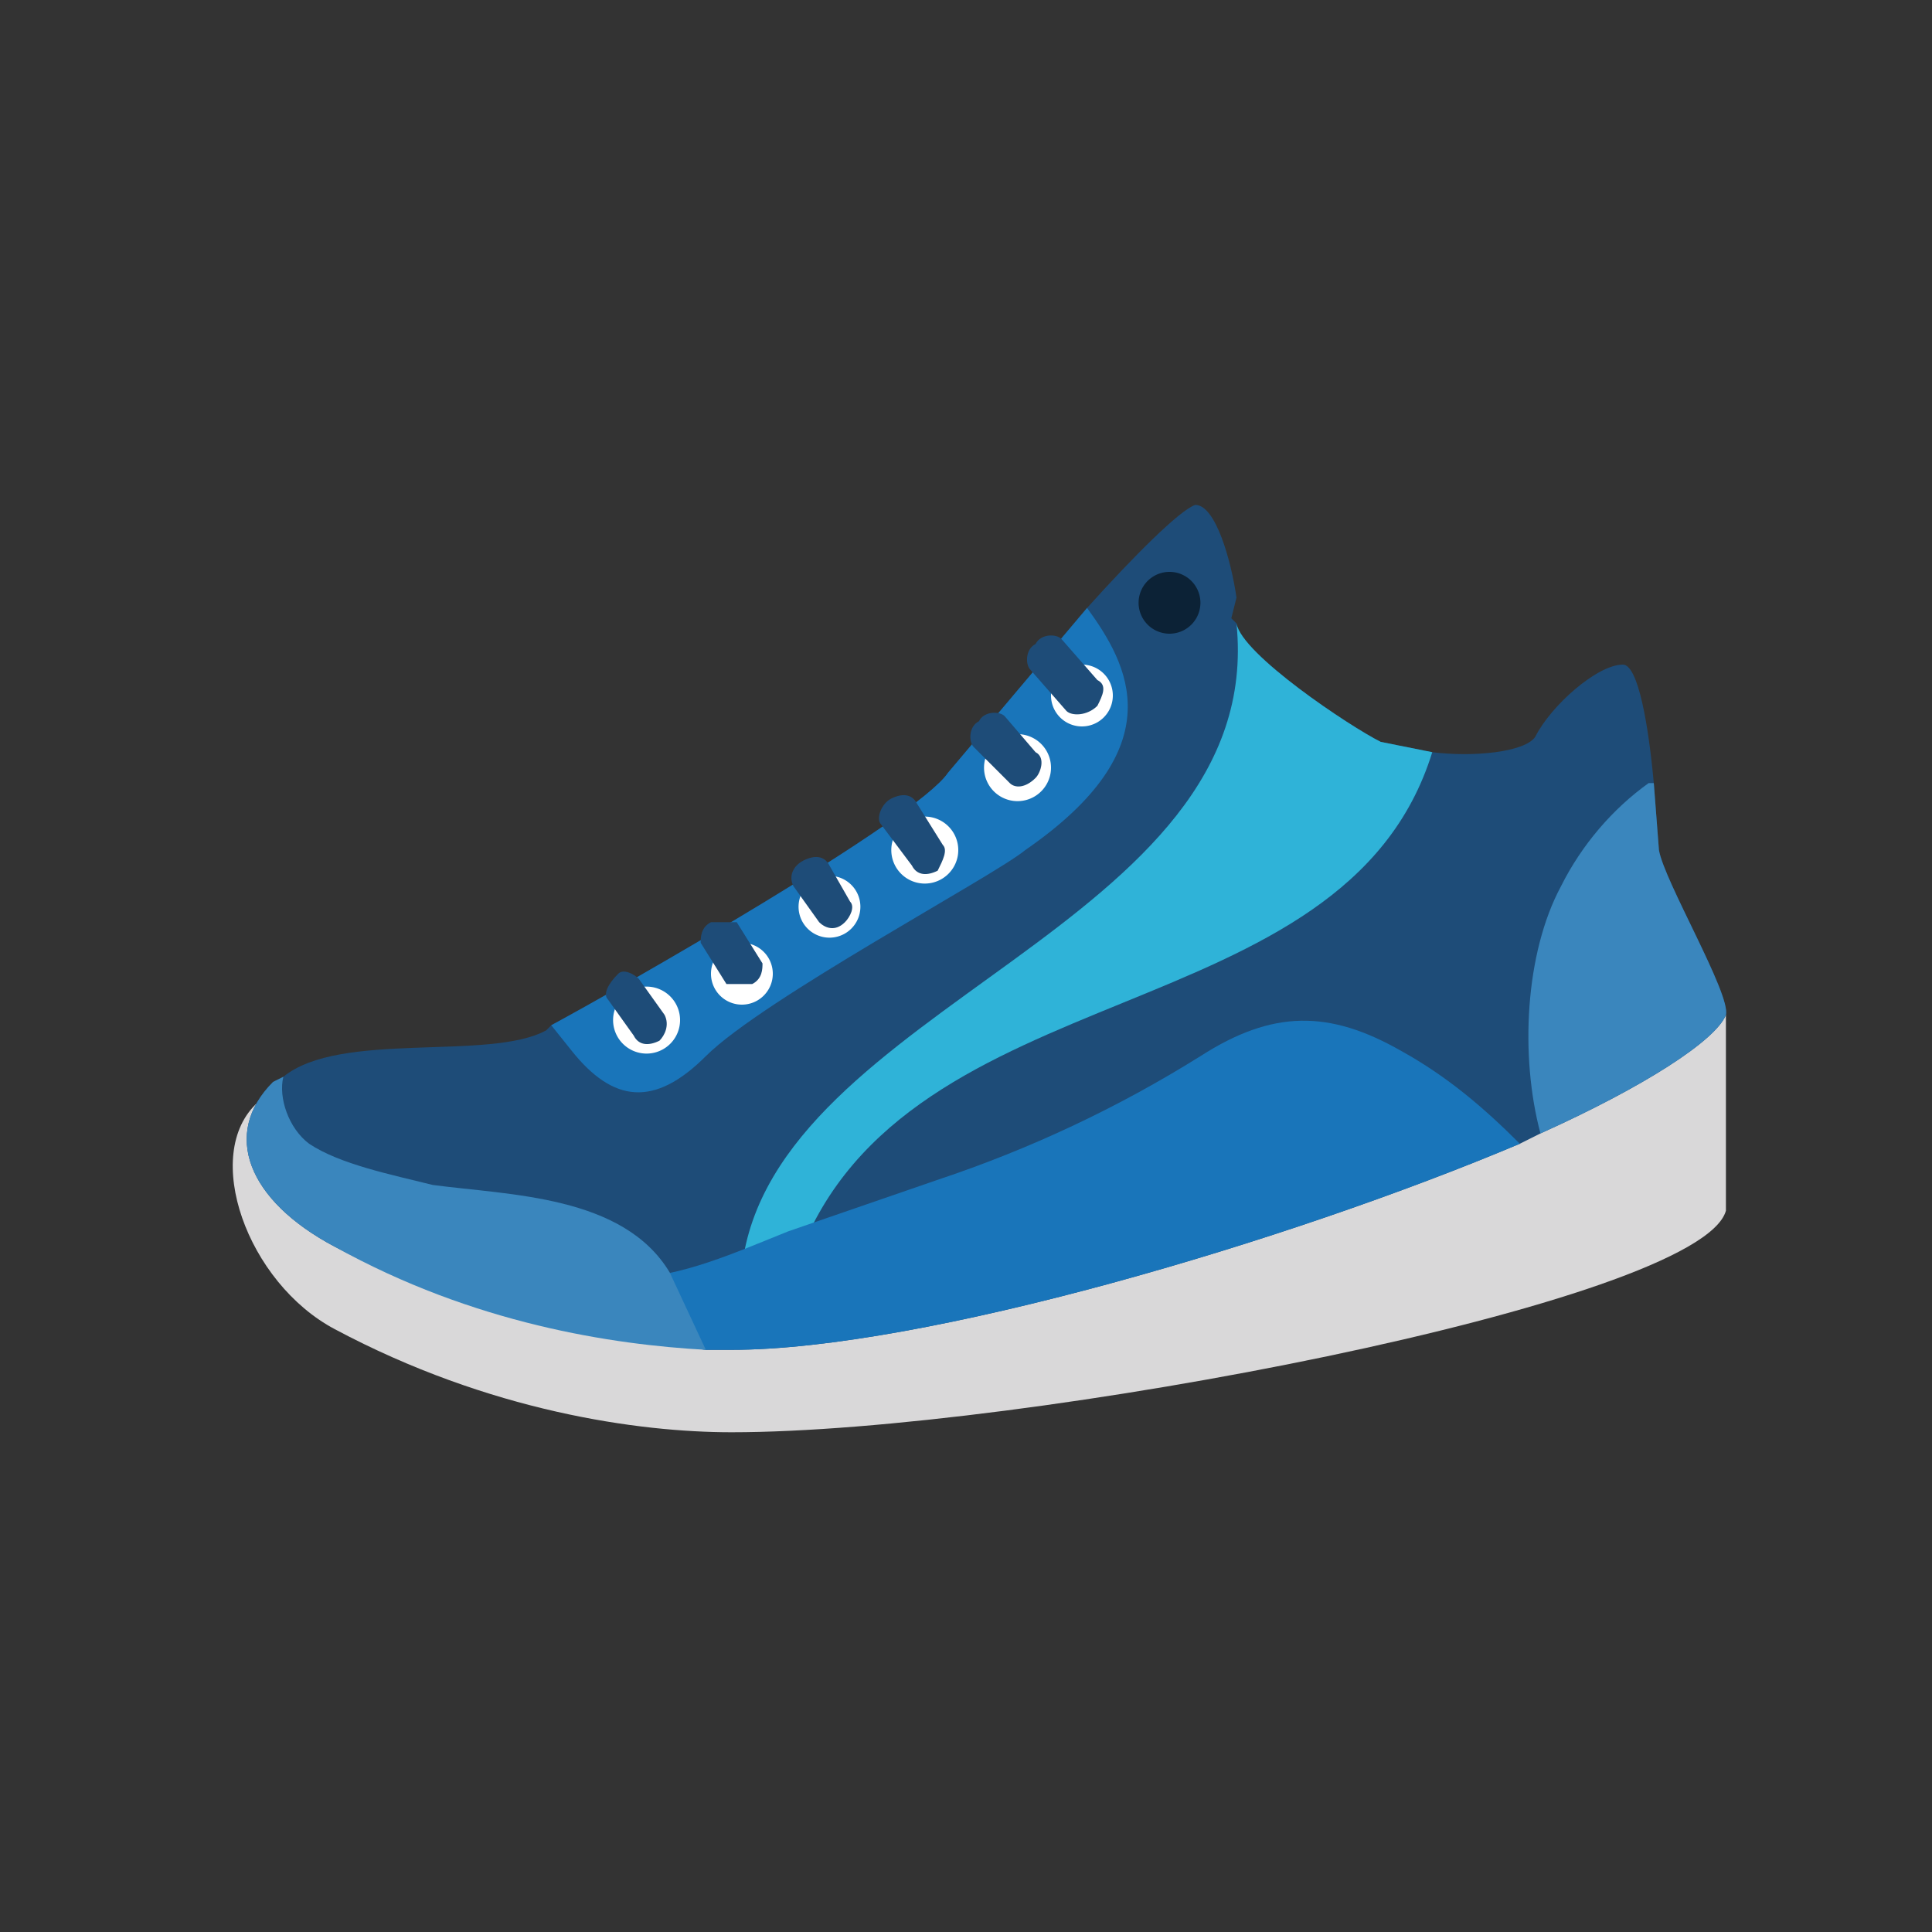
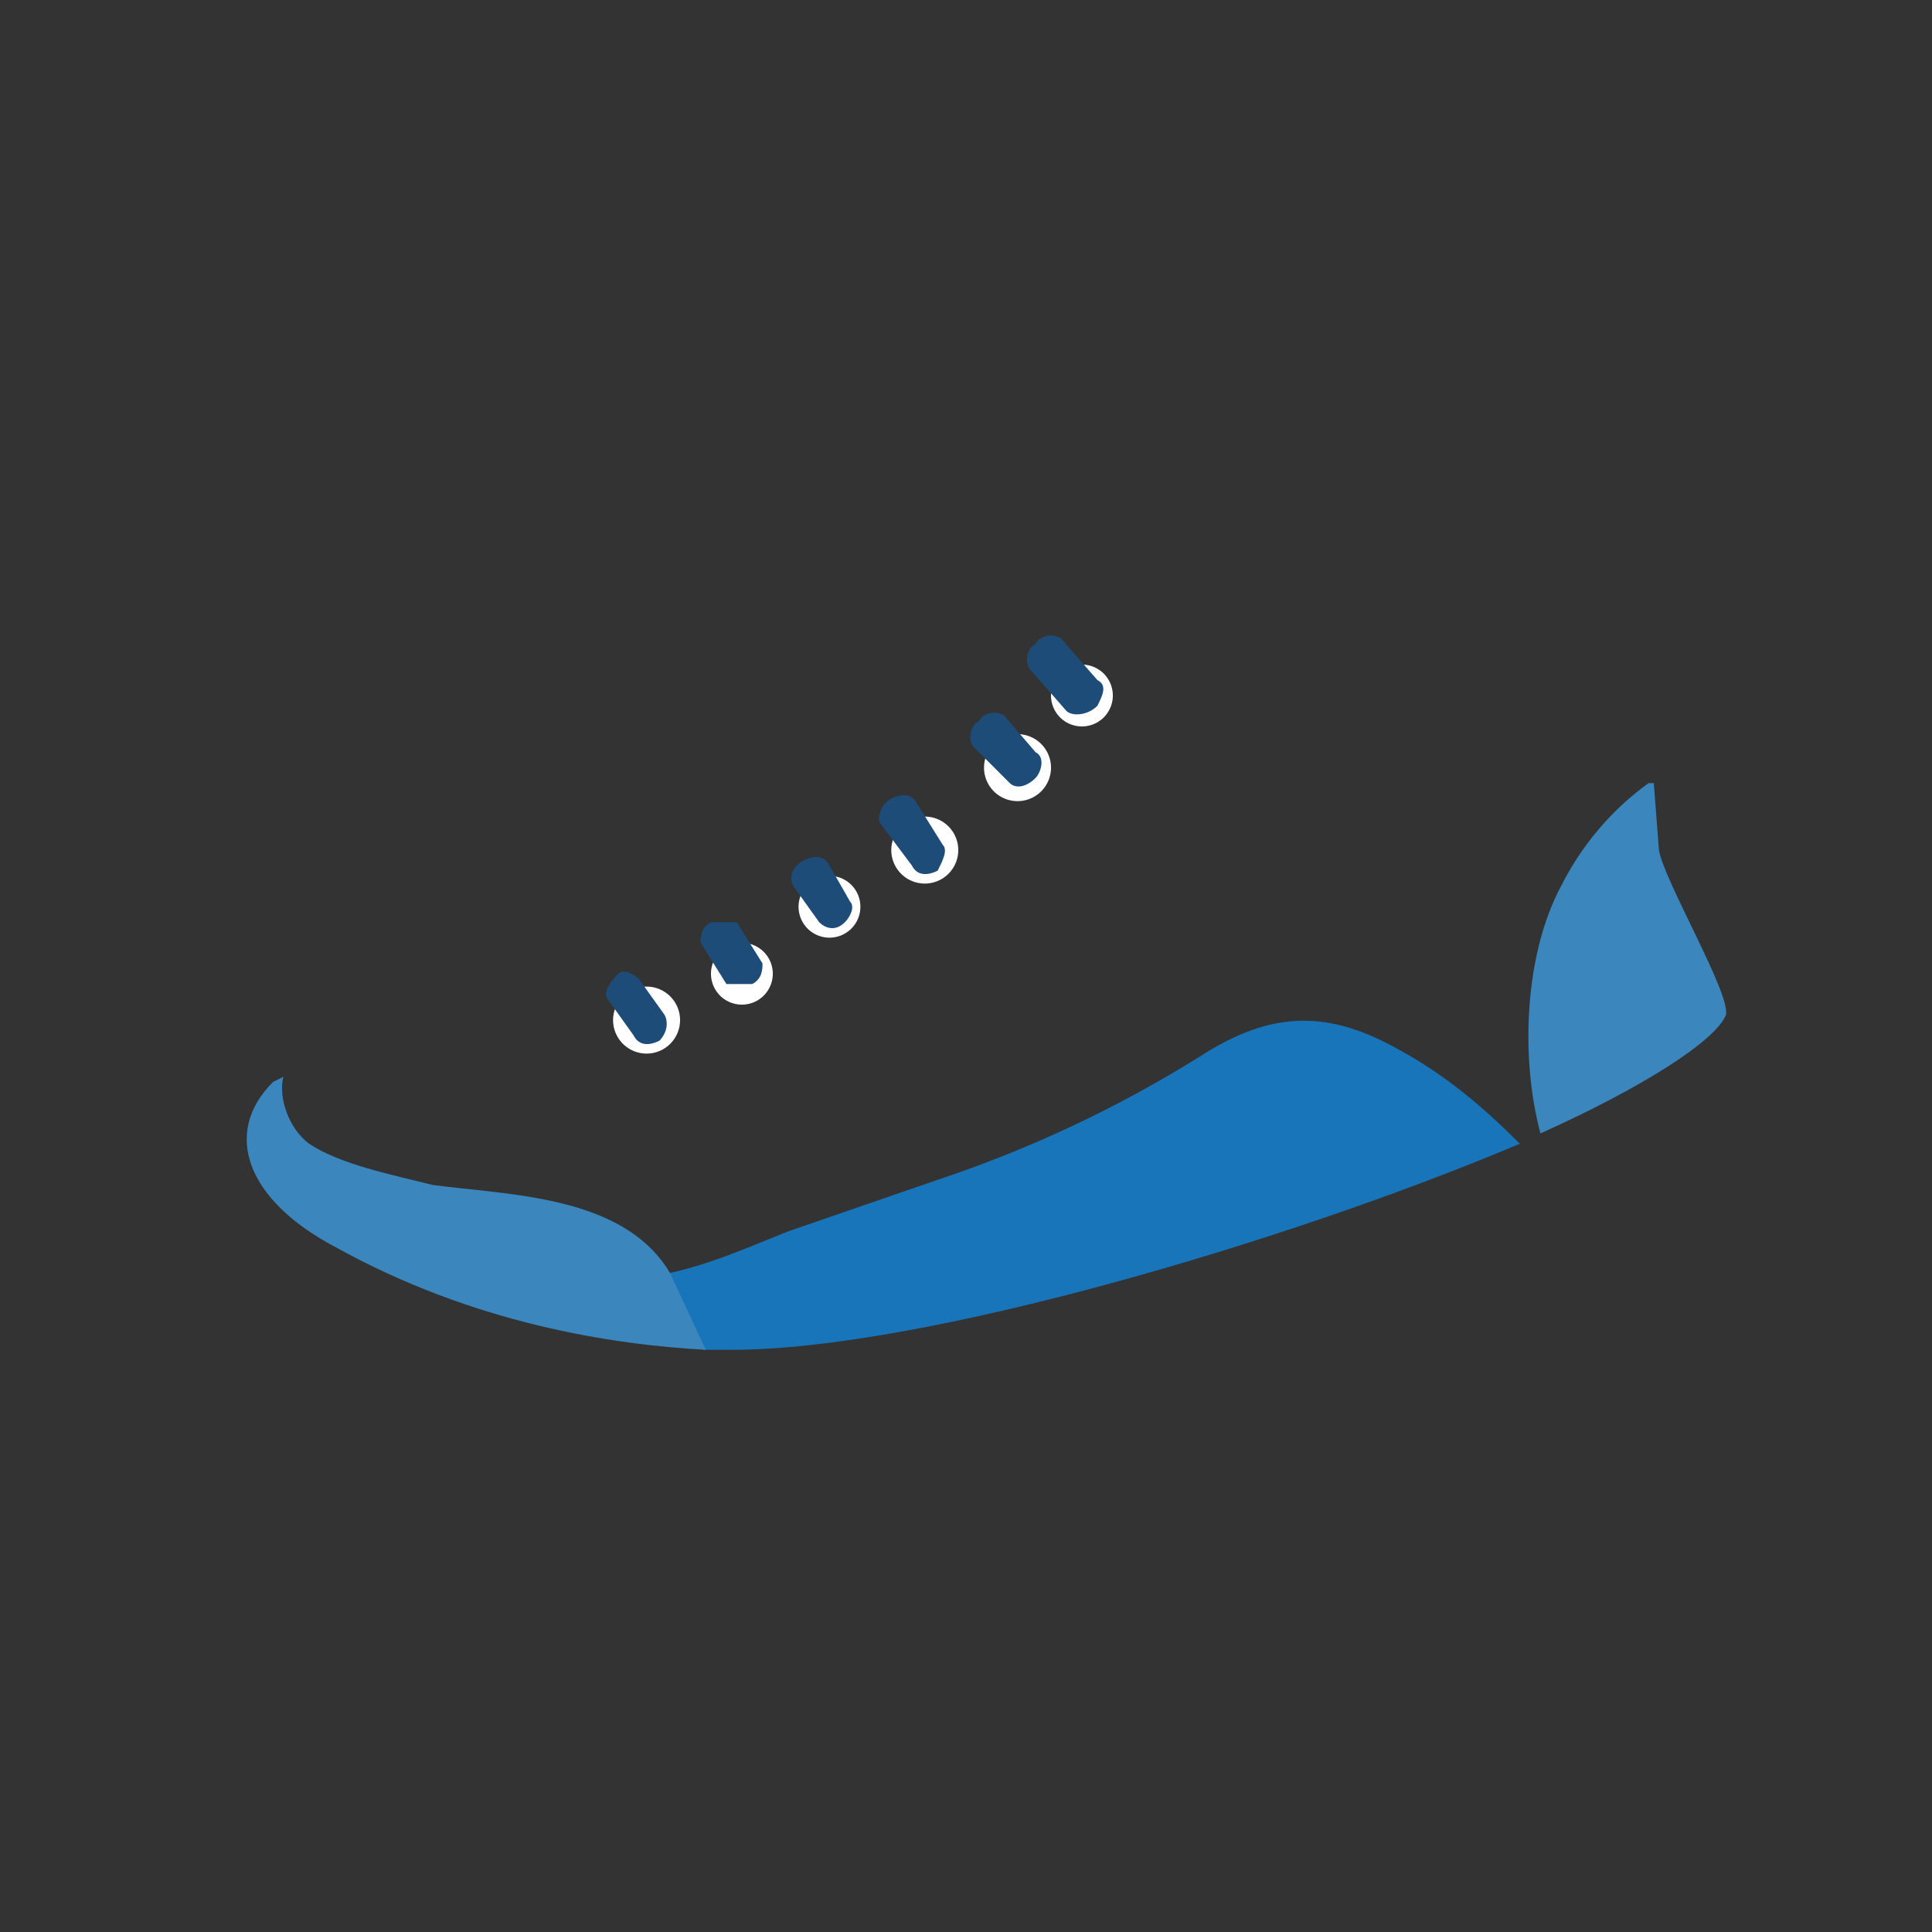
<svg xmlns="http://www.w3.org/2000/svg" width="500" height="500" version="1.2" viewBox="0 0 375 375">
  <rect x="0" y="0" width="375" height="375" fill="#333333" stroke="none" />
  <defs>
    <clipPath id="a">
      <path d="M45 195h291v83H45Zm0 0" />
    </clipPath>
  </defs>
  <g clip-path="url(#a)">
-     <path fill="#d9d8d9" d="M50 214c11-10 45 8 56 2 10-6 228-25 229-19v38c-5 18-137 43-193 43-18 0-47-4-77-20-17-9-26-34-15-44" />
-   </g>
-   <path fill="#1e4c78" d="M335 197c-2 5-16 14-36 23l-4 2c-45 19-116 40-153 40h-5l-15-2c-16-2-36-7-57-18-17-9-22-22-12-32l2-1c11-9 40-3 51-9l1-1c13-7 71-40 77-49l27-32c9-10 18-19 21-20 4 0 7 11 8 18l-1 4 1 1c1 6 22 20 28 23l10 2c8 1 18 0 20-3 3-6 12-14 17-14 3 0 5 12 6 23l1 13c1 6 14 28 13 32" />
-   <path fill="#1975ba" d="M199 165c-6 5-51 29-62 40-10 10-18 9-26-1l-4-5c13-7 71-40 77-49l27-32c8 11 17 27-12 47" />
+     </g>
  <path fill="#fff" d="M132 198a6 6 0 1 1-13 0 6 6 0 0 1 13 0M150 189a6 6 0 1 1-12 0 6 6 0 0 1 12 0M167 176a6 6 0 1 1-12 0 6 6 0 0 1 12 0M186 165a6 6 0 1 1-13 0 6 6 0 0 1 13 0M204 149a6 6 0 1 1-13 0 6 6 0 1 1 13 0M216 135a6 6 0 1 1-12 0 6 6 0 0 1 12 0" />
  <path fill="#1e4c78" d="M129 197c1 2 0 4-1 5-2 1-4 1-5-1l-5-7c-1-1 0-3 2-5 1-1 3 0 4 1l5 7M148 187c0 1 0 3-2 4h-5l-5-8c0-1 0-3 2-4h5l5 8M165 175c1 1 0 3-1 4-2 2-4 1-5 0l-5-7c-1-2 0-4 2-5s4-1 5 1l4 7M183 164c1 1 0 3-1 5-2 1-4 1-5-1l-6-8c-1-1 0-4 2-5s4-1 5 1l5 8M201 146c2 1 1 4 0 5-2 2-4 2-5 1l-7-7c-1-1-1-4 1-5 1-2 4-2 5-1l6 7M213 132c2 1 1 3 0 5-2 2-5 2-6 1l-7-8c-1-1-1-4 1-5 1-2 4-2 5-1l7 8" />
-   <path fill="#0c2236" d="M233 117a6 6 0 1 1-12 0 6 6 0 0 1 12 0" />
-   <path fill="#2fb3d8" d="M278 146c-17 55-102 42-123 98 2 10-6 24-11 2 6-51 102-66 96-125 1 6 22 20 28 23l10 2" />
  <path fill="#1975ba" d="M295 222c-45 19-116 40-153 40h-5l-15-2v-12c10 0 21-5 31-9l29-10c18-6 35-14 51-24 14-9 25-9 39-1 9 5 16 11 23 18" />
  <path fill="#3a86bd" d="M137 262c-18-1-45-5-72-20-17-9-22-22-12-32l2-1c-1 4 1 10 5 13 6 4 16 6 24 8 15 2 37 2 46 17l7 15M335 197c-2 5-16 14-36 23-4-15-3-35 4-48 4-8 10-15 17-20h1l1 13c1 6 14 28 13 32" />
</svg>